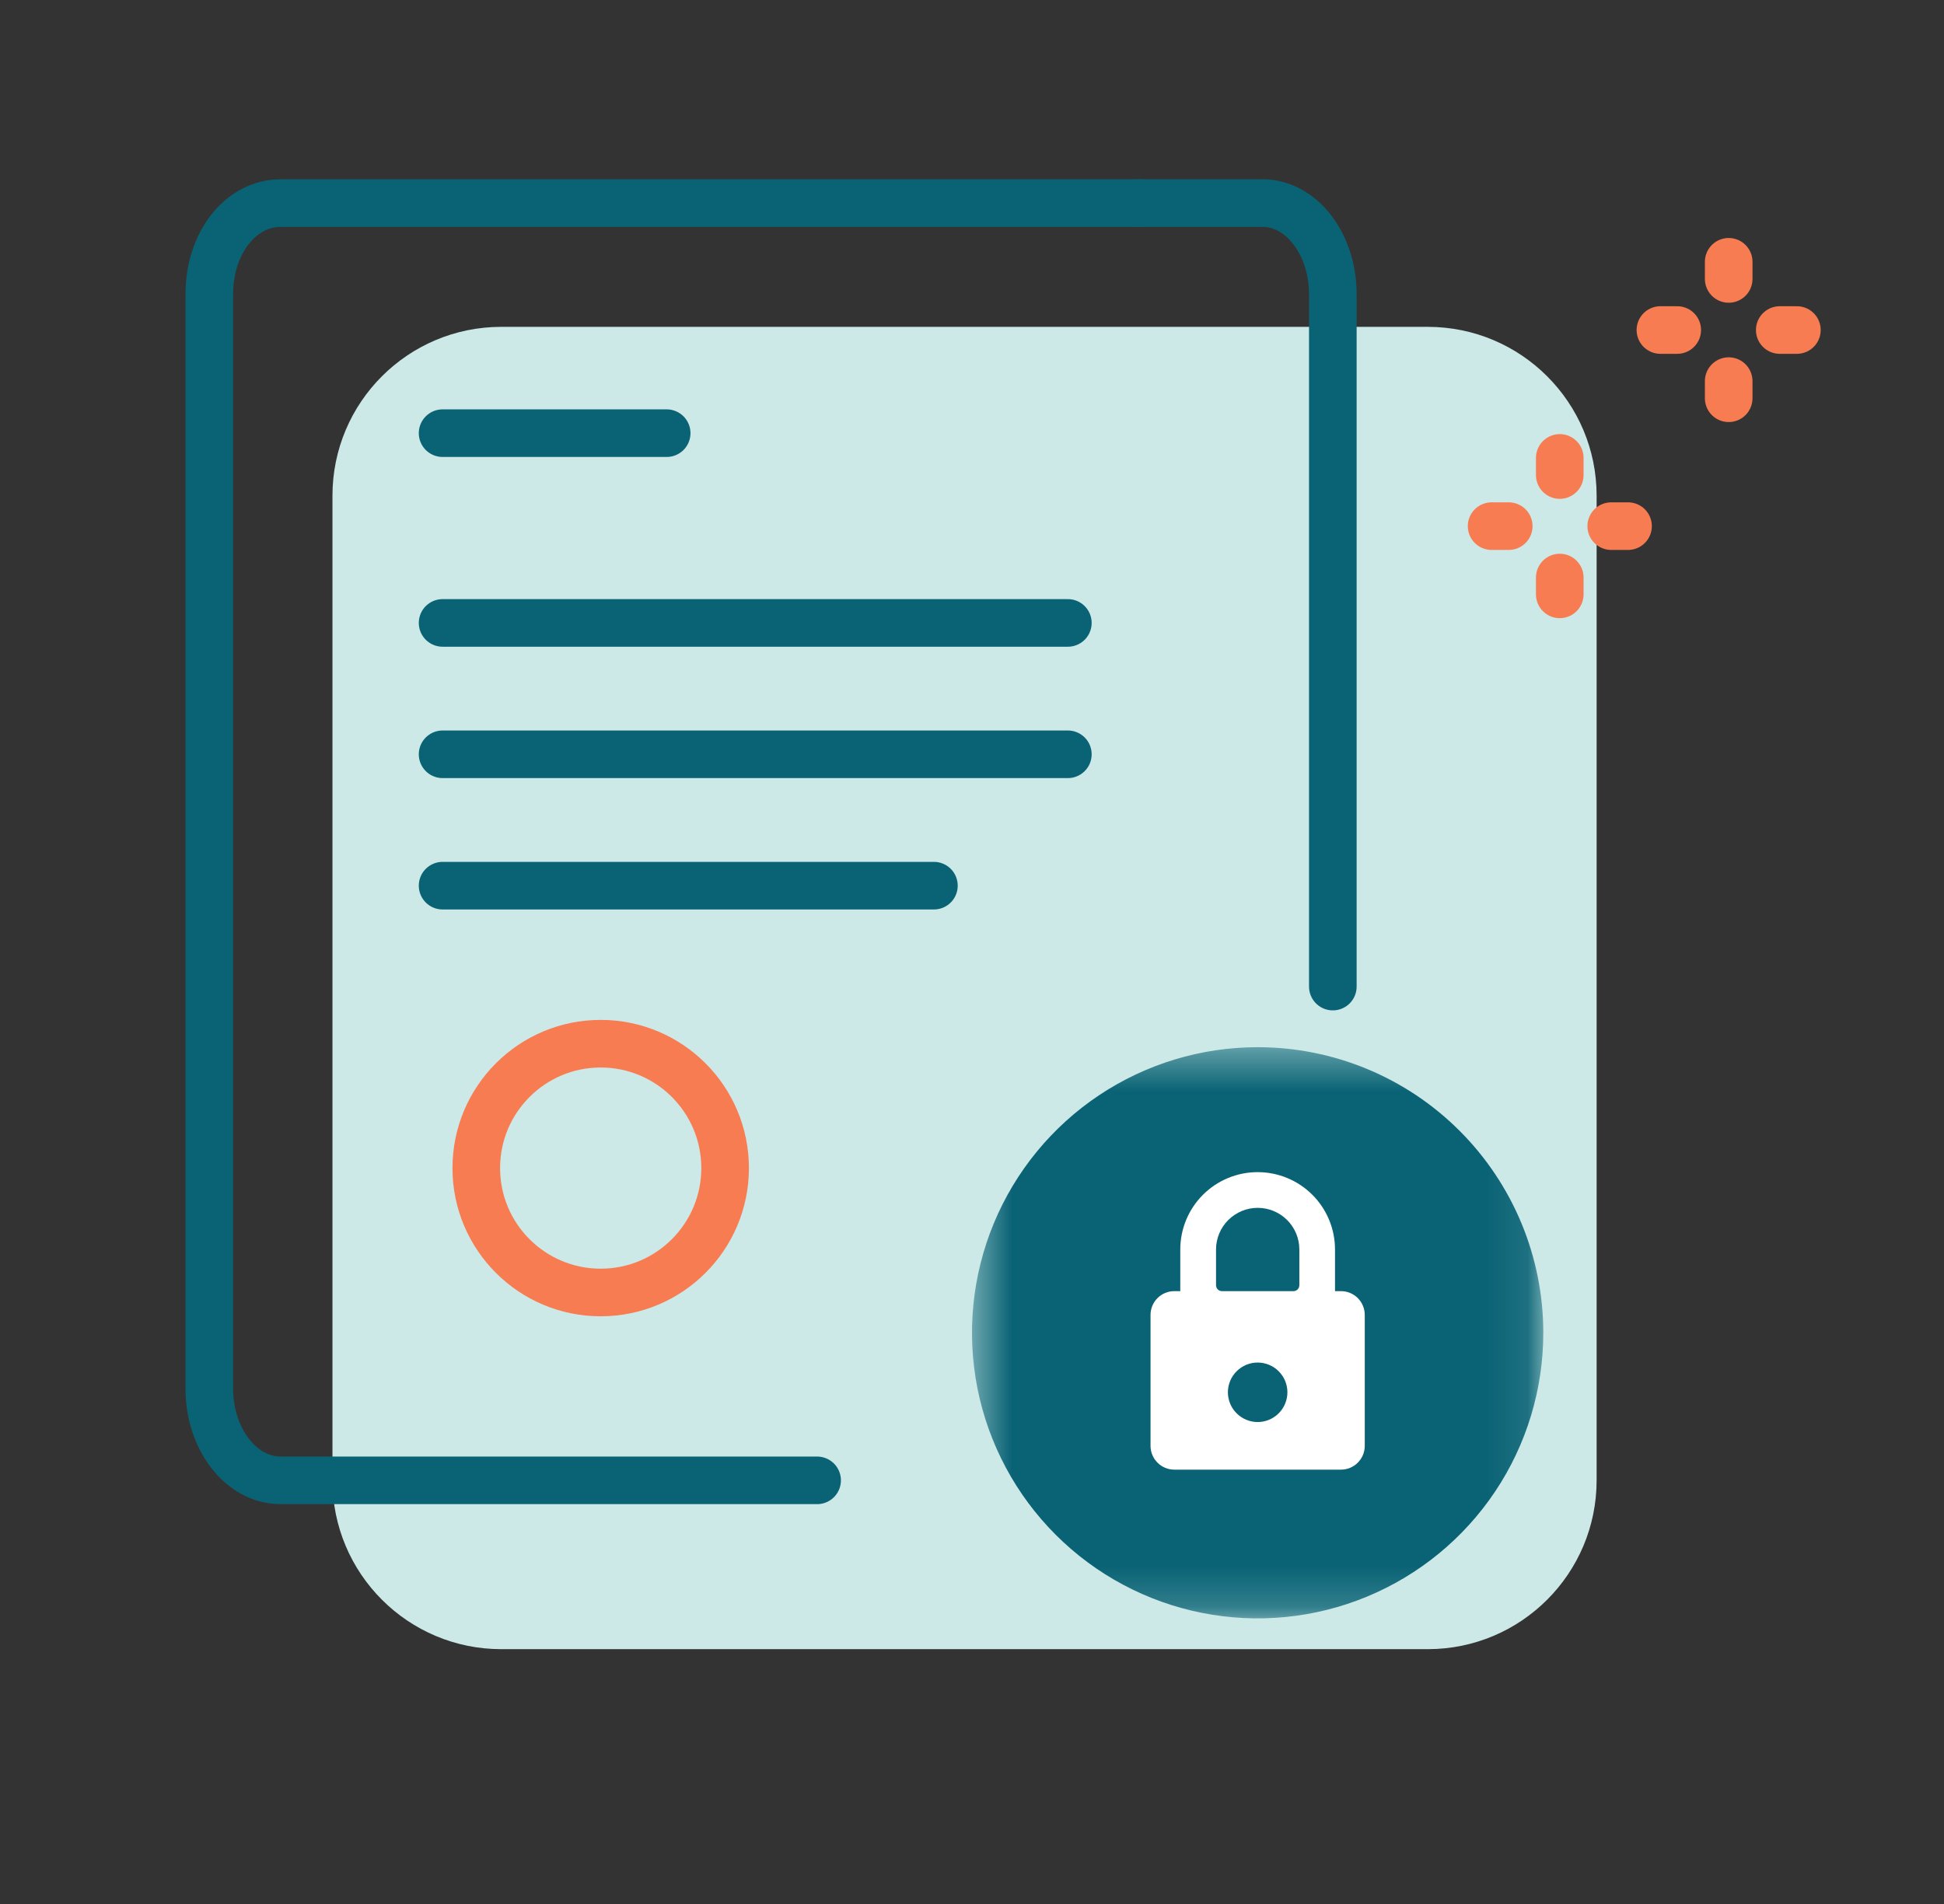
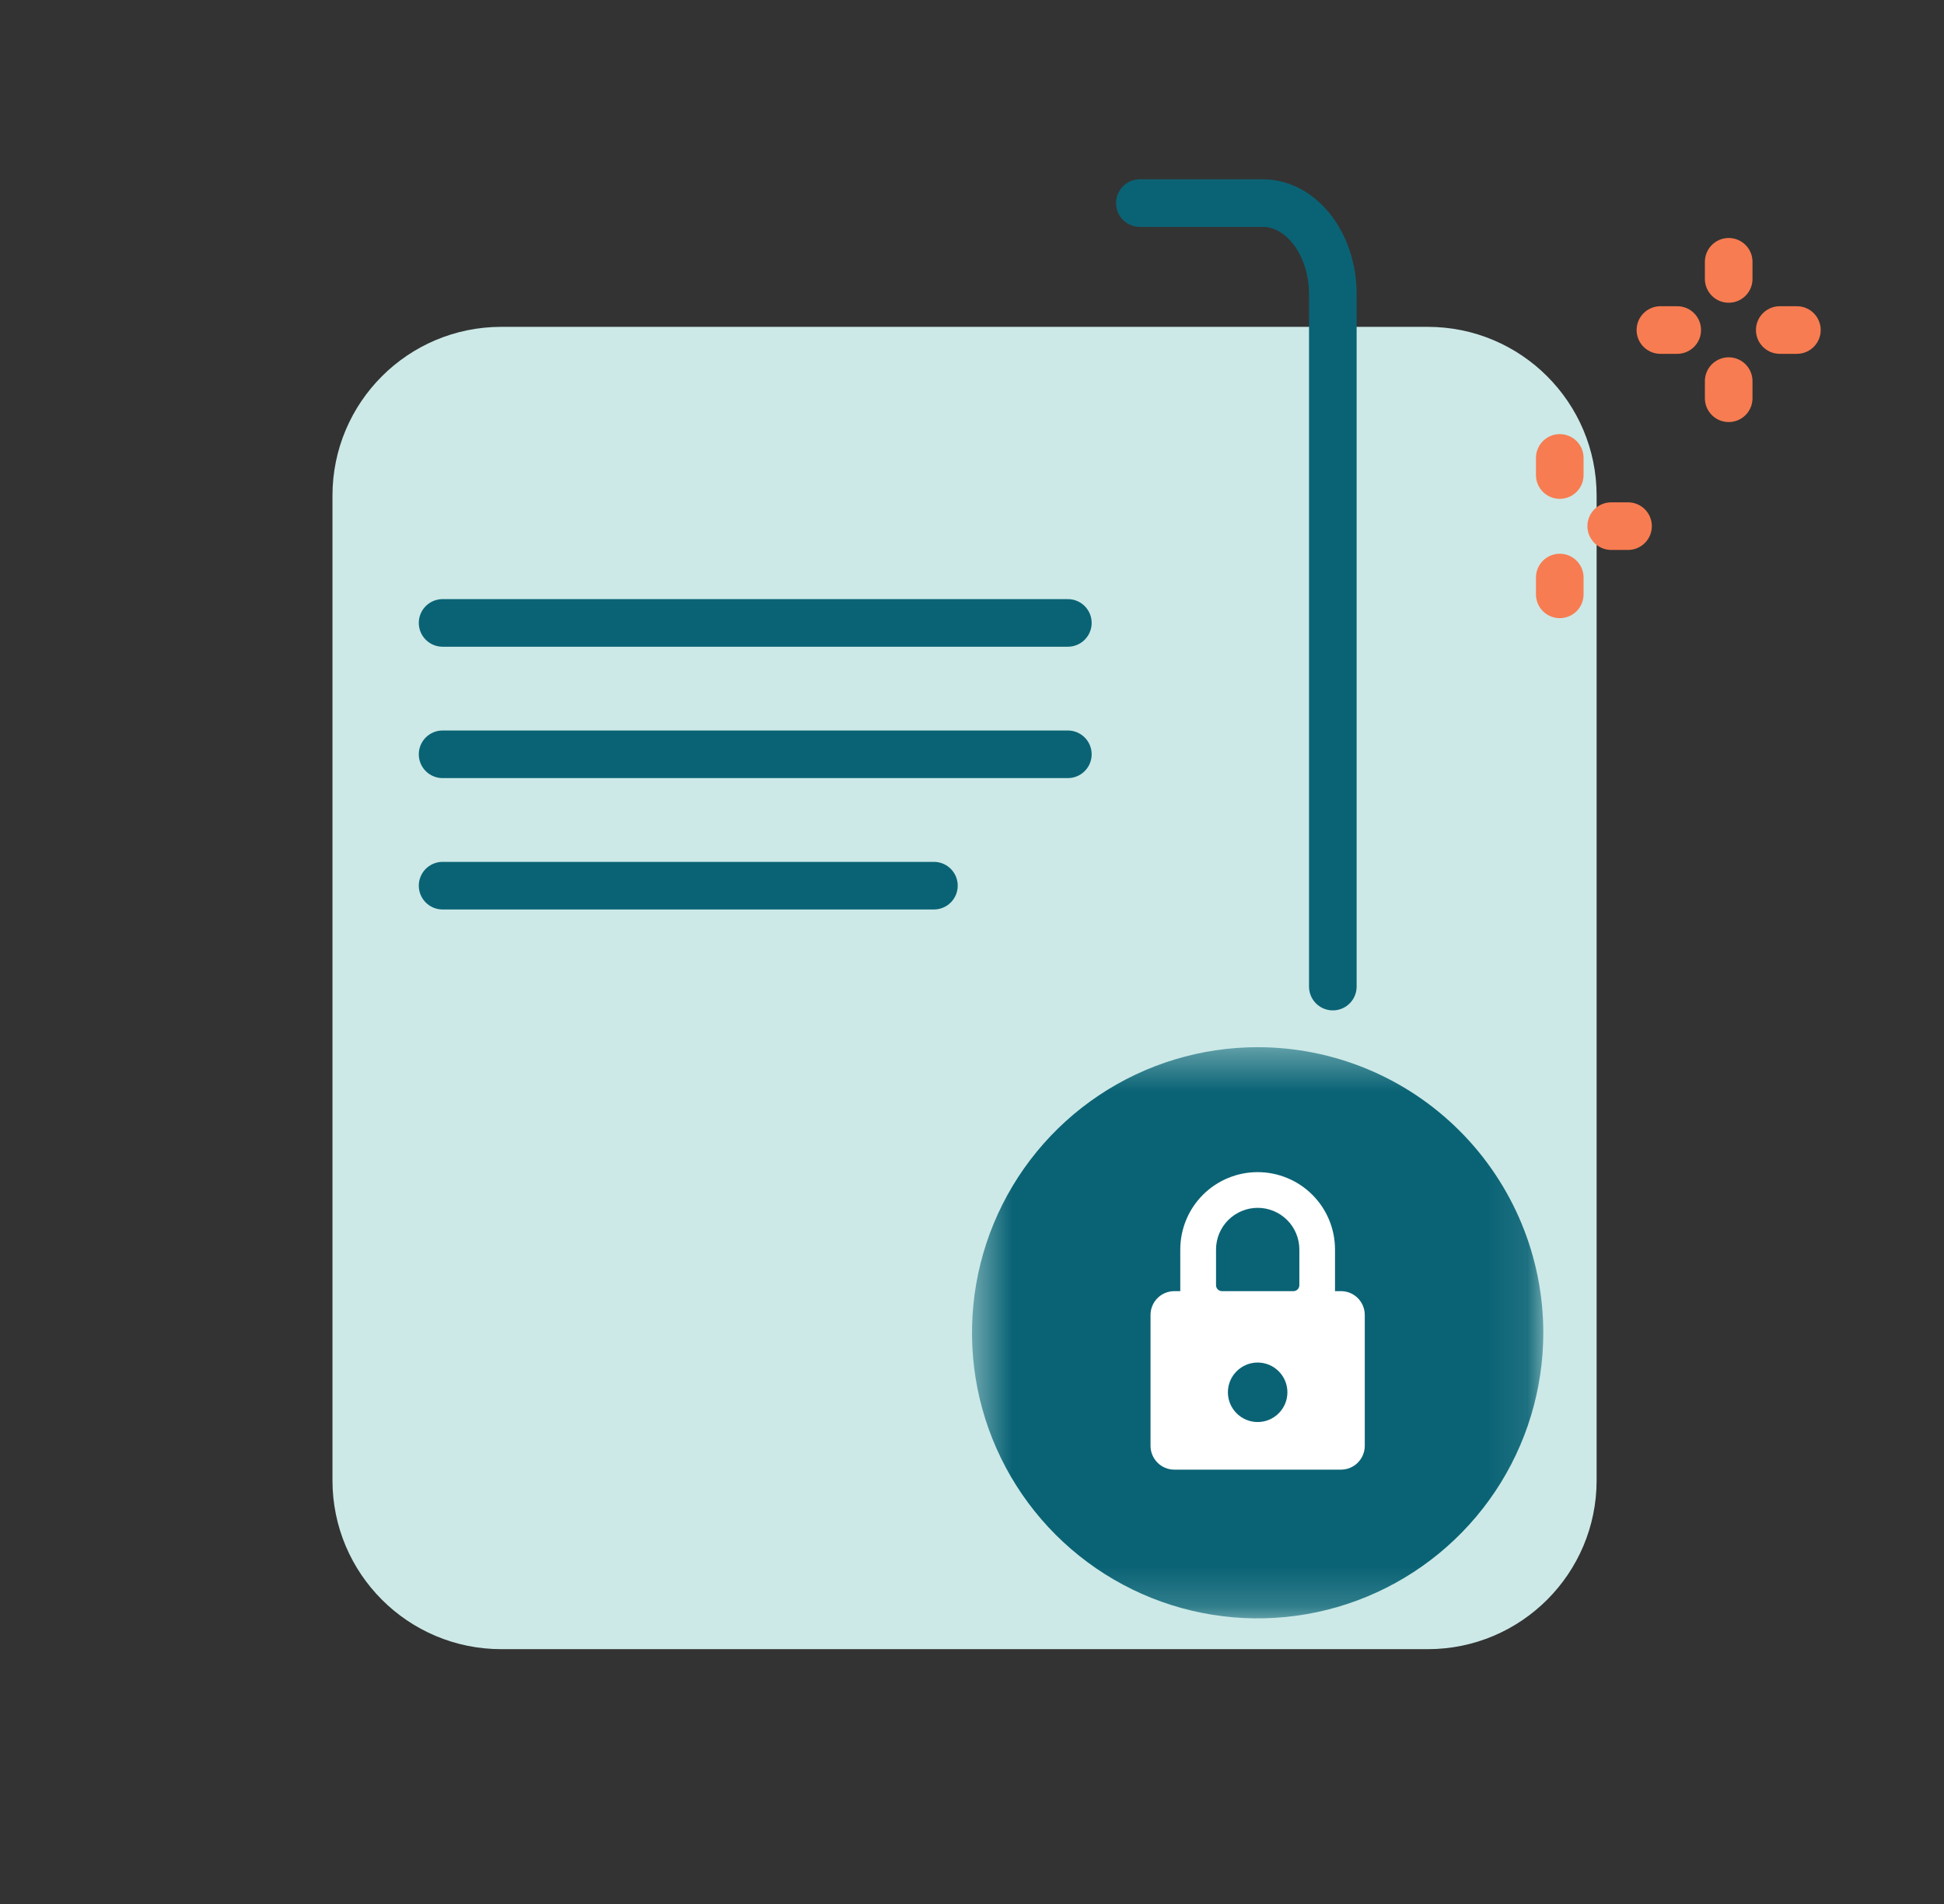
<svg xmlns="http://www.w3.org/2000/svg" width="49" height="48" viewBox="0 0 49 48" fill="none">
  <rect x="0" y="0" width="49" height="48" fill="#333333" stroke="none" />
  <path d="M35.988 8.24H12.636C10.285 8.24 8.38 10.145 8.38 12.496V37.32C8.38 39.67 10.285 41.576 12.636 41.576H35.988C38.338 41.576 40.244 39.67 40.244 37.32V12.496C40.244 10.145 38.338 8.24 35.988 8.24Z" fill="#CCE9E7" />
-   <path d="M11.156 10.92H16.804" stroke="#0A6375" stroke-width="1.2" stroke-miterlimit="10" stroke-linecap="round" />
  <path d="M11.156 15.704H26.916" stroke="#0A6375" stroke-width="1.2" stroke-miterlimit="10" stroke-linecap="round" />
  <path d="M11.156 19.016H26.916" stroke="#0A6375" stroke-width="1.2" stroke-miterlimit="10" stroke-linecap="round" />
  <path d="M11.156 22.328H23.54" stroke="#0A6375" stroke-width="1.2" stroke-miterlimit="10" stroke-linecap="round" />
-   <path d="M15.141 32.584C16.873 32.584 18.277 31.18 18.277 29.448C18.277 27.716 16.873 26.312 15.141 26.312C13.409 26.312 12.005 27.716 12.005 29.448C12.005 31.18 13.409 32.584 15.141 32.584Z" stroke="#F87C51" stroke-width="1.2" stroke-miterlimit="10" />
-   <path d="M20.596 37.32H7.076C6.068 37.32 5.276 36.272 5.276 35.008V7.416C5.276 6.12 6.068 5.12 7.076 5.12H28.732" stroke="#0A6375" stroke-width="1.2" stroke-miterlimit="10" stroke-linecap="round" />
  <path d="M44.86 8.32H45.292" stroke="#F87C51" stroke-width="1.2" stroke-miterlimit="10" stroke-linecap="round" />
  <path d="M41.852 8.32H42.276" stroke="#F87C51" stroke-width="1.2" stroke-miterlimit="10" stroke-linecap="round" />
  <path d="M43.573 7.032V6.6" stroke="#F87C51" stroke-width="1.2" stroke-miterlimit="10" stroke-linecap="round" />
  <path d="M43.573 10.04V9.608" stroke="#F87C51" stroke-width="1.2" stroke-miterlimit="10" stroke-linecap="round" />
  <path d="M40.612 13.264H41.036" stroke="#F87C51" stroke-width="1.2" stroke-miterlimit="10" stroke-linecap="round" />
-   <path d="M37.597 13.264H38.029" stroke="#F87C51" stroke-width="1.2" stroke-miterlimit="10" stroke-linecap="round" />
  <path d="M39.315 11.976V11.544" stroke="#F87C51" stroke-width="1.2" stroke-miterlimit="10" stroke-linecap="round" />
  <path d="M39.315 14.984V14.56" stroke="#F87C51" stroke-width="1.2" stroke-miterlimit="10" stroke-linecap="round" />
  <path d="M28.731 5.12H31.827C32.803 5.12 33.595 6.152 33.595 7.416V24.872" stroke="#0A6375" stroke-width="1.2" stroke-miterlimit="10" stroke-linecap="round" />
  <mask id="mask0_2203_3662" style="mask-type:luminance" maskUnits="userSpaceOnUse" x="24" y="26" width="15" height="15">
    <path d="M38.9 26.4H24.5V40.8H38.9V26.4Z" fill="white" />
  </mask>
  <g mask="url(#mask0_2203_3662)">
    <path d="M31.699 39.2C34.791 39.2 37.299 36.693 37.299 33.6C37.299 30.507 34.791 28 31.699 28C28.606 28 26.099 30.507 26.099 33.6C26.099 36.693 28.606 39.2 31.699 39.2Z" fill="white" />
    <path d="M32.751 31.5C32.751 31.222 32.641 30.955 32.444 30.758C32.247 30.561 31.98 30.45 31.701 30.45C31.423 30.45 31.156 30.561 30.959 30.758C30.762 30.955 30.651 31.222 30.651 31.5V32.4C30.651 32.44 30.667 32.478 30.695 32.507C30.723 32.535 30.762 32.55 30.801 32.55H32.601C32.641 32.55 32.679 32.535 32.707 32.507C32.736 32.478 32.751 32.44 32.751 32.4V31.5Z" fill="#0A6375" />
    <path d="M31.7 26.4C30.276 26.4 28.884 26.822 27.7 27.613C26.516 28.404 25.593 29.529 25.048 30.844C24.503 32.16 24.361 33.608 24.638 35.004C24.916 36.401 25.602 37.684 26.609 38.691C27.616 39.698 28.899 40.384 30.295 40.661C31.692 40.939 33.14 40.797 34.455 40.252C35.771 39.707 36.895 38.784 37.687 37.6C38.478 36.416 38.9 35.024 38.9 33.6C38.9 31.69 38.141 29.859 36.791 28.509C35.441 27.158 33.61 26.4 31.7 26.4ZM29 36.45V33.15C29 32.991 29.063 32.838 29.176 32.725C29.288 32.613 29.441 32.55 29.6 32.55H29.75V31.5C29.75 30.983 29.955 30.487 30.321 30.121C30.687 29.755 31.183 29.55 31.7 29.55C32.217 29.55 32.713 29.755 33.079 30.121C33.445 30.487 33.65 30.983 33.65 31.5V32.55H33.8C33.959 32.55 34.112 32.613 34.224 32.725C34.337 32.838 34.4 32.991 34.4 33.15V36.45C34.4 36.609 34.337 36.761 34.224 36.874C34.112 36.987 33.959 37.05 33.8 37.05H29.6C29.441 37.05 29.288 36.987 29.176 36.874C29.063 36.761 29 36.609 29 36.45Z" fill="#0A6375" />
    <path d="M30.95 35.1C30.95 35.299 31.029 35.49 31.17 35.63C31.311 35.771 31.501 35.85 31.7 35.85C31.899 35.85 32.09 35.771 32.23 35.63C32.371 35.49 32.45 35.299 32.45 35.1C32.45 34.901 32.371 34.71 32.23 34.57C32.09 34.429 31.899 34.35 31.7 34.35C31.501 34.35 31.311 34.429 31.17 34.57C31.029 34.71 30.95 34.901 30.95 35.1Z" fill="#0A6375" />
  </g>
</svg>